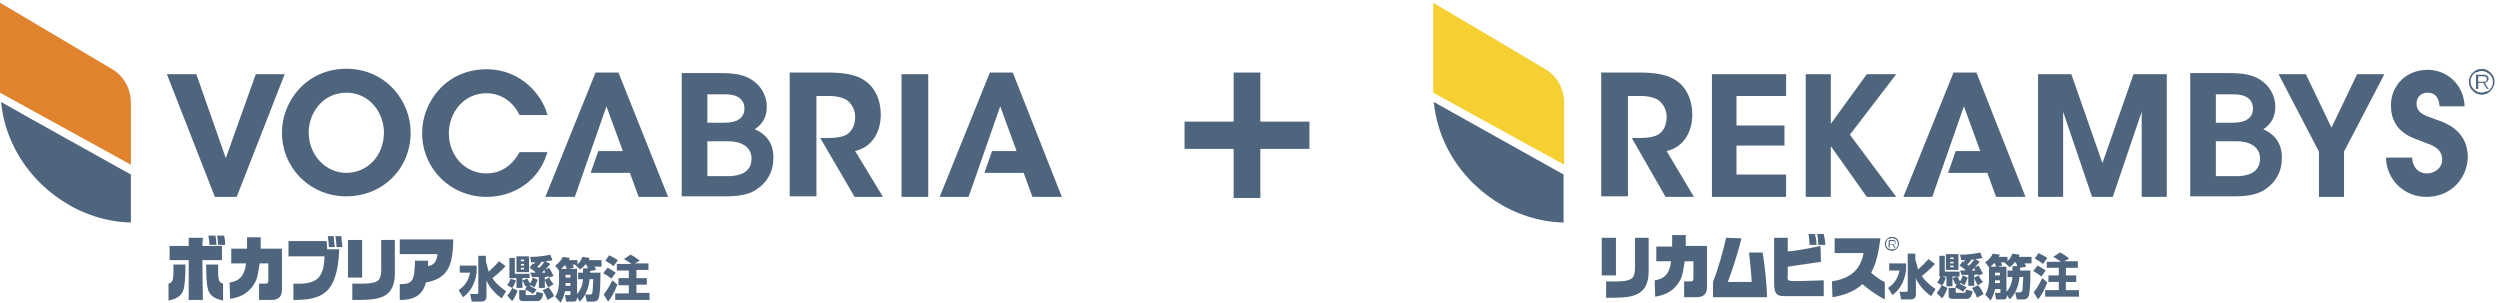
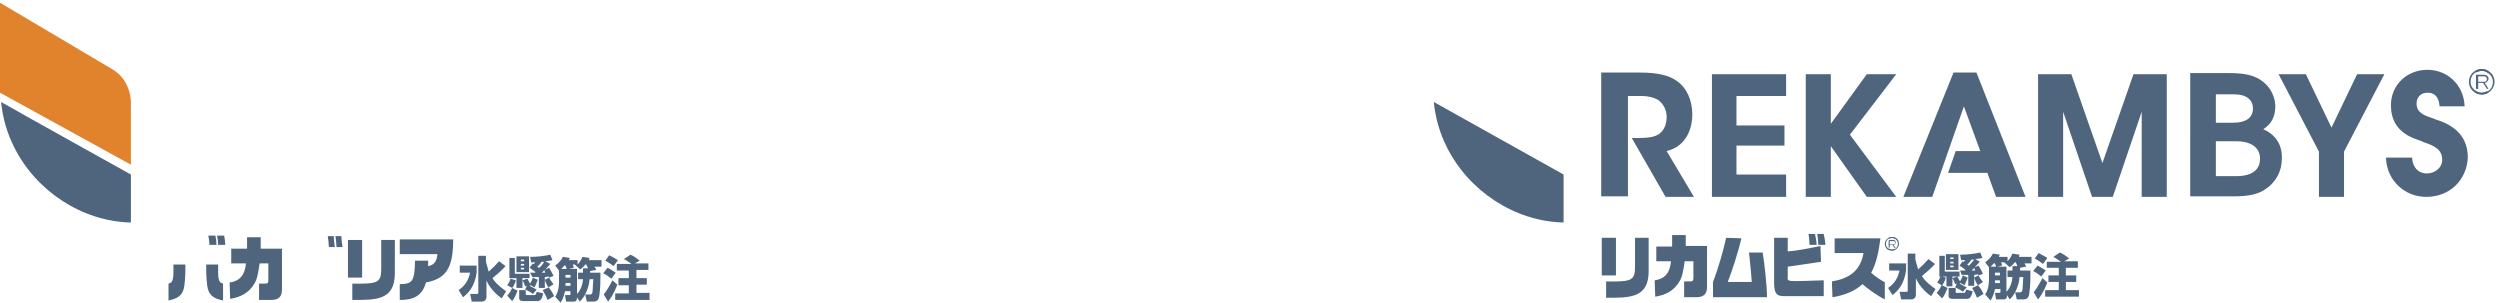
<svg xmlns="http://www.w3.org/2000/svg" xmlns:xlink="http://www.w3.org/1999/xlink" version="1.1" id="グループ_15582" x="0px" y="0px" width="458.4px" height="55.5px" viewBox="0 0 458.4 55.5" style="enable-background:new 0 0 458.4 55.5;" xml:space="preserve">
  <style type="text/css">
	.st0{clip-path:url(#SVGID_00000104684904134556385210000012527221233661798063_);}
	.st1{fill:#4F657E;}
	.st2{fill:#E1832C;}
	.st3{fill:#F6D033;}
</style>
  <g id="グループ_15581" transform="translate(0 0)">
    <g>
      <g>
        <defs>
          <rect id="SVGID_1_" width="458.4" height="55.5" />
        </defs>
        <clipPath id="SVGID_00000089554267735651558630000005763091976206668958_">
          <use xlink:href="#SVGID_1_" style="overflow:visible;" />
        </clipPath>
        <g style="clip-path:url(#SVGID_00000089554267735651558630000005763091976206668958_);">
-           <polygon class="st1" points="240.1,22.3 240.1,27.3 231.1,27.3 231.1,36.3 226.2,36.3 226.2,27.3 217.2,27.3 217.2,22.3       226.2,22.3 226.2,13.3 231.1,13.3 231.1,22.3     " />
          <g>
            <g>
-               <path class="st1" d="M75.3,24.3c0-5.7-4.4-11.6-11.7-11.7l0,0c0,0,0,0-0.1,0h-0.1l0,0c-7.3,0.1-11.7,6-11.7,11.7        c0,6.5,5.1,11.6,11.6,11.7l0,0h0.1h0.1l0,0C70.2,36,75.3,30.9,75.3,24.3 M63.5,31.7c-3.8,0-6.9-3.3-6.9-7.4        c0-3.6,2.6-7.3,6.9-7.3s6.9,3.7,6.9,7.3C70.4,28.5,67.4,31.7,63.5,31.7 M43.4,36.1h-4l-8.8-22.5H36L41.4,29l5.5-15.4h5.3        L43.4,36.1z M100.4,27.8l-0.1,0.3c-1.4,4.8-5.8,8-11.1,8c-6.6,0-11.8-5.2-11.8-11.7c0-5.7,4.4-11.7,11.8-11.7        c6.5,0,10.2,4.9,11.1,8.1l0.1,0.3h-5.1L95.2,21c-0.8-1.8-2.9-3.9-6-3.9c-4.3,0-6.9,3.7-6.9,7.3c0,4.2,3,7.4,6.9,7.4        c3.6,0,5.4-2.7,6-3.8l0.1-0.1h5.1V27.8z M122.5,36.1h-5.4l-1.6-4.4h-7.2l1.4-4h4.5l-3-8.2l-5.8,16.6l0,0l0,0H100l9.2-22.8h4.2        L122.5,36.1z M138.4,23.7c1.5-1,2.2-2.3,2.2-4.2c0-1.6-0.8-3.3-2-4.3c-1.8-1.6-4.1-1.8-6.6-1.8h-7V36h8.1        c2.6,0,4.5-0.4,5.8-1.4c1.8-1.2,2.9-3.2,2.9-5.5C141.9,26.5,140.7,24.7,138.4,23.7 M129.7,17.3h3.4c2.2,0,3.4,1,3.4,2.6        c0,1.7-1.3,2.6-3.6,2.6h-3.2L129.7,17.3L129.7,17.3z M133.4,32.3h-3.7v-6.4h3.8c2.1,0,4.3,0.8,4.3,3.2        C137.8,30.6,137,32.3,133.4,32.3 M161.9,36.1h-5.2l-6.3-10.8h1.2c1.5,0,3-0.1,3.9-0.8c0.9-0.7,1.3-1.8,1.3-3.1        c0-1.2-0.6-2.4-1.6-3.1c-0.7-0.4-1.7-0.7-3.1-0.7h-2.4V36h-4.9V13.3h7c3.3,0,5.4,0.5,6.8,1.5c1.9,1.3,2.9,3.6,2.9,6.2        c0,1.6-0.4,3.1-1.2,4.3c-0.8,1.2-1.9,2-3.5,2.4L161.9,36.1z M170.2,36.1h-4.9V13.6h4.9V36.1z M194.7,36.1h-5.4l-1.6-4.4h-7.2        l1.4-4h4.5l-3-8.2l-5.8,16.6l0,0l0,0h-5.3l9.2-22.8h4.2L194.7,36.1z" />
              <g>
                <path class="st1" d="M24,40.8C15,40.6,6.6,35,2.6,27c-1.3-2.6-2.1-5.3-2.4-8.3C2.6,20.1,24,32,24,32V40.8z" />
                <path class="st2" d="M0,14.8V0.5l20.6,12.2c2.2,1.3,3.4,3.7,3.4,6.2v11.3L0,17C0,16,0,14.8,0,14.8" />
              </g>
            </g>
            <g>
              <path class="st1" d="M38.2,43.2c0.1,0.4,0.2,1.3,0.2,1.7h1.3c0-0.5-0.1-1.3-0.2-1.7H38.2z" />
              <path class="st1" d="M39.8,43.2c0.1,0.4,0.2,1.3,0.2,1.7h1.3c0-0.5-0.1-1.3-0.2-1.7H39.8z" />
-               <polygon class="st1" points="40.7,45.1 37.1,45.1 37.2,43.6 34.6,43.6 34.6,45.1 31.1,45.1 31.1,47.7 34.6,47.7 34.6,55         37.2,55 37.1,47.7 40.7,47.7       " />
              <path class="st1" d="M34,48.5h-2.2c0,2.3,0.1,3.3-0.9,3.5v3.1c2-0.4,2.7-1.2,2.9-2.7C34,50.9,34,49.6,34,48.5" />
              <path class="st1" d="M37.8,48.5H40c0,2.3-0.1,3.3,0.9,3.5v3.1c-2-0.4-2.7-1.2-2.9-2.7C37.8,50.9,37.8,49.6,37.8,48.5" />
              <path class="st1" d="M60.1,43.3c0.1,0.5,0.2,1.6,0.2,2h1.1c-0.1-0.6-0.2-1.5-0.2-2H60.1z" />
              <path class="st1" d="M61.5,43.3c0.1,0.5,0.2,1.6,0.2,2h1.1c-0.1-0.6-0.2-1.5-0.2-2H61.5z" />
-               <path class="st1" d="M60,45.7c0-0.3-0.1-1-0.1-1.5h-7V47h6.6c-0.1,4.1-1.5,5.2-5.7,5v3c5.1,0,8.1-1,8.4-9.3H60z" />
              <path class="st1" d="M83.1,43.9h-9.8v2.7h6.9c-0.1,1.3-0.6,2-1.7,2.2c0-0.6,0-0.7,0-1h-2.4c-0.1,3.7-0.4,4.3-2.8,4.3V55        c2.3,0,4.1-0.6,4.8-3.2C81.7,51.1,83.1,49.3,83.1,43.9" />
              <path class="st1" d="M47.8,45.6c0-0.8,0-1.6,0-2.1h-2.5c0,0,0,0.7,0,2.1h-2.9v2.7h2.7c-0.2,1.9-0.9,3.2-3,3.5l0.1,3        c1.9-0.3,3.5-1.1,4.5-2.9c0.5-0.8,0.7-2.2,0.9-3.6h1.6v3c0,0.6-0.1,0.7-0.6,0.7h-1.1v3h2.2c1.3,0,2-0.5,2-1.9v-7.5H47.8z" />
              <rect x="63.8" y="44" class="st1" width="2.6" height="6.9" />
              <path class="st1" d="M69.9,44v5.2c0,2.6-0.5,2.9-5.3,2.8v3c4.3,0,7.8,0.1,7.8-4.9V44H69.9z" />
              <path class="st1" d="M84.3,48.7h3.1V50c-0.4,2.7-1.6,3.8-2.5,4.5l-0.8-1.3c1.6-1.1,1.9-2.4,2.1-3.2h-1.9        C84.3,50,84.3,48.7,84.3,48.7z M89.1,47.9c0,0.2,0.5,1.8,0.5,1.9c0.7-0.6,1.3-1.2,1.9-1.9l1.2,0.9c-0.7,0.8-2,1.9-2.4,2.2        c0.3,0.5,0.8,1.2,2.5,2.4L92,54.7c-1.2-0.8-2.4-2.2-2.8-3.3v3c0,0.7-0.5,0.9-0.9,0.9h-1.8l-0.3-1.4h1.3c0.1,0,0.2-0.1,0.2-0.2        v-6.8h1.4L89.1,47.9L89.1,47.9z" />
              <path class="st1" d="M93,54.2c0.4-0.4,0.7-0.9,0.9-1.4L93,52.3c0.4-0.5,0.6-1.1,0.6-1.2l1,0.3c-0.3,0.9-0.5,1.2-0.7,1.4l1,0.5        c-0.5,1.3-0.8,1.7-1,1.9L93,54.2z M93.3,47.3h1.1v2.9h2.7V51h-1.3v1.8h-1.1V51h-1.3v-3.7H93.3z M94.7,47H97v2.9h-2.3V47z         M95.1,53.2h1.3v0.7c0,0.1,0,0.2,0.2,0.2H98c0.3,0,0.3-0.2,0.4-0.6l1.2,0.3c-0.1,0.5-0.3,1.4-1,1.4H96c-0.2,0-0.8,0-0.8-0.5        v-1.5H95.1z M95.5,47.9h0.6v-0.3h-0.6V47.9z M95.5,48.7h0.6v-0.3h-0.6V48.7z M95.5,49.4h0.6v-0.3h-0.6V49.4z M96.6,52.4        l-0.3,0.1c-0.1-0.3-0.3-0.8-0.5-1.1l0.9-0.3c0.2,0.4,0.5,0.9,0.5,0.9c0-0.1,0.3-0.4,0.5-1.1l0.9,0.4c-0.1,0.2-0.3,0.9-0.6,1.4        l-0.7-0.4l-0.2,0.1c0.4,0.2,0.9,0.5,1.3,0.7l-0.7,0.8c-0.2-0.2-0.7-0.5-1.4-0.8L96.6,52.4z M97.2,50c0.2,0,0.5,0,0.9,0        l0.1-0.1c-0.6-0.5-1-0.7-1.1-0.8l0.6-0.8c0.1,0.1,0.1,0.1,0.2,0.1c0.1-0.1,0.2-0.2,0.2-0.3c-0.4,0-0.5,0-0.7,0l-0.2-1        c1.5,0,2.8-0.2,3.7-0.4l0.4,1c-0.3,0.1-0.6,0.1-1.3,0.2l0.9,0.5c-0.2,0.2-0.4,0.5-0.9,1l0.7-0.3c0.3,0.5,0.6,1.1,0.8,1.5        l-0.8,0.3c0.2,0.5,0.5,0.8,0.8,1.2l-0.9,0.6c0.3,0.4,0.6,0.7,1,1.6l-1.2,0.7c-0.2-0.6-0.6-1.3-0.9-1.8l1.1-0.5        c-0.2-0.2-0.5-0.7-0.7-1.4l0.8-0.4c0,0,0-0.1-0.1-0.2l-0.7,0.1v2h-1.1v-2c-0.7,0-1,0-1.2,0L97.2,50z M99.8,48        c-0.1,0-0.2,0-0.5,0c-0.2,0.3-0.6,0.8-0.8,0.9c0.2,0.1,0.2,0.2,0.3,0.2C99,49.1,99.4,48.6,99.8,48 M99.3,50c0.1,0,0.6,0,0.7,0        c-0.1-0.1-0.1-0.2-0.2-0.5C99.6,49.8,99.5,49.9,99.3,50" />
              <path class="st1" d="M108.2,50h1.9c0,1.2,0,2.9-0.2,4.1c-0.1,1-0.5,1.2-1.2,1.2h-1.1l-0.3-1.3h0.8c0.2,0,0.4,0,0.5-0.3        s0.1-1.6,0.2-2.5h-0.7c-0.1,1.5-0.8,3.2-1.8,4.1l-0.5-0.8c0,0.3,0,0.8-0.6,0.8h-1.4l-0.2-1.2h0.8c0.1,0,0.2,0,0.2-0.2v-0.5h-1        c-0.2,1.1-0.6,1.7-0.8,2.1l-1-1.1c0.7-1,0.7-2.5,0.7-2.7v-2.1l-0.7-0.9c0.7-0.5,1.2-1.1,1.4-1.6l1.3,0.2        c-0.1,0.1-0.1,0.2-0.2,0.4h1.6v0.8c0.6-0.6,0.8-1.2,0.9-1.4l1.3,0.2c-0.1,0.2-0.1,0.3-0.1,0.4h2.3v1.2H109        c0.1,0.1,0.3,0.5,0.3,0.6l-1.1,0.2L108.2,50L108.2,50z M103.9,49.3c0-0.1-0.1-0.4-0.3-0.7l0,0c-0.4,0.4-0.6,0.6-0.7,0.7H103.9        z M104.6,52.4v-0.5h-0.9c0,0.1,0,0.2,0,0.5H104.6z M104.6,50.4h-0.9v0.5h0.9V50.4z M105.8,49.3v4.6c0.5-0.5,1-1.4,1.1-2.7H106        V50h0.9v-0.8h0.9c-0.1-0.3-0.1-0.3-0.3-0.7h-0.2c-0.3,0.5-0.7,0.7-0.9,0.9l-1-0.9l0,0H105c0.1,0.1,0.2,0.5,0.2,0.6l-0.9,0.2        H105.8z" />
              <path class="st1" d="M113.2,52.2c-0.7,1.8-1.3,2.6-1.7,3.1l-0.8-1.3c0.8-1,1.3-2.1,1.6-2.6L113.2,52.2z M111.4,49.1        c0.5,0.2,1,0.6,1.5,0.9l-0.8,1.1c-0.5-0.4-0.9-0.7-1.5-1L111.4,49.1z M111.7,46.8c0.8,0.4,1.3,0.7,1.6,0.9l-0.8,1.1        c-0.5-0.4-0.8-0.6-1.5-1L111.7,46.8z M115.8,48.4c-0.7-0.5-1.2-0.8-1.4-0.9l1.2-0.8c0.5,0.2,1.1,0.6,1.7,1.1l-0.9,0.5h2.5v1.2        h-2.2V51h1.9v1.2h-1.9v1.5h2.4V55h-6.3v-1.2h2.5v-1.5h-1.9V51h1.9v-1.4h-2.2v-1.2C113.1,48.4,115.8,48.4,115.8,48.4z" />
            </g>
          </g>
          <g>
            <g>
              <g>
                <rect id="XMLID_00000035491438313414661730000011988350129006643073_" x="293.7" y="43.6" class="st1" width="2.6" height="6.9" />
                <path id="XMLID_00000011729698292035952360000006709223136048322690_" class="st1" d="M299.8,43.6v5.2c0,2.6-0.5,2.9-5.3,2.8         v3c4.3,0,7.8,0.1,7.8-4.9v-6.1H299.8z" />
              </g>
              <path id="XMLID_00000062875495918203483110000000305276790952513710_" class="st1" d="M309.1,45.2c0-0.8,0-1.6,0-2.1h-2.5        c0,0,0,0.7,0,2.1h-2.9v2.7h2.7c-0.2,1.9-0.9,3.2-3,3.5l0.1,3c1.9-0.3,3.5-1.1,4.5-2.9c0.5-0.8,0.7-2.2,0.9-3.6h1.6        c0,0,0,2.4,0,3s-0.1,0.7-0.6,0.7s-1.1,0-1.1,0v2.9c0,0,0.9,0,2.2,0c1.3,0,2-0.5,2-1.9s0-7.5,0-7.5h-3.9V45.2z" />
              <path id="XMLID_00000018926282382255964110000007993195645650833025_" class="st1" d="M323.2,46.3h-2.5        c0.1,0.9,0.4,3.7,0.5,5.4h-4.4c0.7-1.8,1.8-5,2.5-8l-2.8-0.1c-0.4,2-1.5,5.8-2.4,8.1v2.8h9.9C324,52.4,323.5,48,323.2,46.3z" />
              <g id="XMLID_00000000904374435898348220000010740060794685123754_">
                <path id="XMLID_00000101825786327344213830000002881592324452305596_" class="st1" d="M331.6,42.9c0.1,0.4,0.2,1.6,0.2,2h1.3         c0-0.5-0.2-1.6-0.3-2H331.6z" />
                <path id="XMLID_00000008138849580549704690000000927985786945344431_" class="st1" d="M333.2,42.9c0.1,0.4,0.2,1.6,0.2,2h1.3         c0-0.5-0.2-1.6-0.3-2H333.2z" />
                <path id="XMLID_00000065046942068389570290000002447956646955304593_" class="st1" d="M328.3,51.5c-0.7-0.1-0.5-0.5-0.5-1.1         c0-0.2,0-0.7,0-1.5l6.1-0.9l-0.1-2.9c-1.9,0.4-4.4,0.9-6,1c0-1.4,0-2.5,0-2.5h-2.5c0,0,0,6.2,0,8.3s0.6,2.4,1.9,2.4         s7.2,0,7.2,0v-2.9C331.1,51.5,329,51.6,328.3,51.5z" />
              </g>
              <path id="XMLID_00000131328989078031066710000007466131663040568237_" class="st1" d="M345.5,51.7c-0.6-0.3-1.8-1.1-2.4-1.7        c1-1.8,1.4-4,1.7-6.3h-8.4v2.7h5.3c-0.6,3.4-2.8,4.7-5.8,5.2l0.1,2.9c2.4-0.4,4.2-1.2,5.5-2.4c0.8,0.7,2.5,2,4.1,2.8v-3.2        H345.5z" />
            </g>
            <g>
              <path class="st1" d="M346.4,48.3h3.1v1.3c-0.4,2.7-1.6,3.8-2.5,4.5l-0.8-1.3c1.6-1.1,1.9-2.4,2.1-3.2h-1.9L346.4,48.3        L346.4,48.3z M351.2,47.5c0,0.2,0.5,1.8,0.5,1.9c0.7-0.6,1.3-1.2,1.9-1.9l1.2,0.9c-0.7,0.8-2,1.9-2.4,2.2        c0.3,0.5,0.8,1.2,2.5,2.4l-0.8,1.3c-1.2-0.8-2.4-2.2-2.8-3.3v3c0,0.7-0.5,0.9-0.9,0.9h-1.8l-0.3-1.4h1.3        c0.1,0,0.2-0.1,0.2-0.2v-6.8h1.4L351.2,47.5L351.2,47.5z" />
              <path class="st1" d="M355.1,53.7c0.4-0.4,0.7-0.9,0.9-1.4l-0.8-0.5c0.4-0.5,0.6-1.1,0.6-1.2l1,0.3c-0.3,0.9-0.5,1.2-0.7,1.4        l1,0.5c-0.5,1.3-0.8,1.7-1,1.9L355.1,53.7z M355.5,46.9h1.1v2.9h2.7v0.9H358v1.8h-1.1v-1.8h-1.3v-3.8H355.5z M356.8,46.6h2.3        v2.9h-2.3V46.6z M357.3,52.8h1.3v0.7c0,0.1,0,0.2,0.2,0.2h1.3c0.3,0,0.3-0.2,0.4-0.6l1.2,0.3c-0.1,0.5-0.3,1.4-1,1.4h-2.6        c-0.2,0-0.8,0-0.8-0.5V52.8z M357.6,47.2v0.3h0.6v-0.3H357.6z M357.6,48v0.3h0.6V48H357.6z M357.6,48.7V49h0.6v-0.3H357.6z         M358.8,52l-0.3,0.1c-0.1-0.3-0.3-0.8-0.5-1.1l0.9-0.3c0.2,0.4,0.5,0.9,0.5,0.9c0-0.1,0.3-0.4,0.5-1.1l0.9,0.4        c-0.1,0.2-0.3,0.9-0.6,1.4l-0.7-0.4l-0.2,0.1c0.4,0.2,0.9,0.5,1.3,0.7l-0.7,0.8c-0.2-0.2-0.7-0.5-1.4-0.8L358.8,52z         M359.4,49.6c0.2,0,0.5,0,0.9,0l0.1-0.1c-0.6-0.5-1-0.7-1.1-0.8l0.6-0.8C360,48,360,48,360.1,48c0.1-0.1,0.2-0.2,0.2-0.3        c-0.4,0-0.5,0-0.7,0l-0.2-1c1.5,0,2.8-0.2,3.7-0.4l0.4,1c-0.3,0.1-0.6,0.1-1.3,0.2L363,48c-0.2,0.2-0.4,0.5-0.9,1l0.7-0.3        c0.3,0.5,0.6,1.1,0.8,1.5l-0.8,0.3c0.2,0.5,0.5,0.8,0.8,1.2l-0.9,0.6c0.3,0.4,0.6,0.7,1,1.6l-1.2,0.7        c-0.2-0.6-0.6-1.3-0.9-1.8l1.1-0.5c-0.2-0.2-0.5-0.7-0.7-1.4l0.8-0.4c0,0,0-0.1-0.1-0.2l-0.7,0.1v2h-1.1v-2c-0.7,0-1,0-1.2,0        L359.4,49.6z M362,47.6c-0.1,0-0.2,0-0.5,0c-0.2,0.3-0.6,0.8-0.8,0.9c0.2,0.1,0.2,0.2,0.3,0.2C361.1,48.7,361.5,48.2,362,47.6        z M361.5,49.6c0.1,0,0.6,0,0.7,0c-0.1-0.1-0.1-0.2-0.2-0.5C361.8,49.4,361.6,49.5,361.5,49.6z" />
              <path class="st1" d="M370.4,49.6h1.9c0,1.2,0,2.9-0.2,4.1c-0.1,1-0.5,1.2-1.2,1.2h-1.1l-0.3-1.3h0.8c0.2,0,0.4,0,0.5-0.3        s0.1-1.6,0.2-2.5h-0.7c-0.1,1.5-0.8,3.2-1.8,4.1l-0.5-0.8c0,0.3,0,0.8-0.6,0.8H366l-0.2-1.2h0.8c0.1,0,0.2,0,0.2-0.2V53h-1        c-0.2,1.1-0.6,1.7-0.8,2.1l-1-1.1c0.7-1,0.7-2.5,0.7-2.7V49l-0.7-0.9c0.7-0.5,1.2-1.1,1.4-1.6l1.3,0.2        c-0.1,0.1-0.1,0.2-0.2,0.4h1.6v0.8c0.6-0.6,0.8-1.2,0.9-1.4l1.3,0.2c-0.1,0.2-0.1,0.3-0.1,0.4h2.3v1.2h-1.3        c0.1,0.1,0.3,0.5,0.3,0.6l-1.1,0.2L370.4,49.6L370.4,49.6z M366,48.9c0-0.1-0.1-0.4-0.3-0.7l0,0c-0.4,0.4-0.6,0.6-0.7,0.7H366        z M366.7,51.9v-0.5h-0.9c0,0.1,0,0.2,0,0.5H366.7z M366.7,50h-0.9v0.5h0.9V50z M367.9,48.9v4.6c0.5-0.5,1-1.4,1.1-2.7h-0.9        v-1.2h0.9v-0.8h0.9c-0.1-0.3-0.1-0.3-0.3-0.7h-0.2c-0.3,0.5-0.7,0.7-0.9,0.9l-1-0.9l0,0h-0.6c0.1,0.1,0.2,0.5,0.2,0.6        l-0.9,0.2C366.2,48.9,367.9,48.9,367.9,48.9z" />
              <path class="st1" d="M375.4,51.8c-0.7,1.8-1.3,2.6-1.7,3.1l-0.8-1.3c0.8-1,1.3-2.1,1.6-2.6L375.4,51.8z M373.6,48.7        c0.5,0.2,1,0.6,1.5,0.9l-0.8,1.1c-0.5-0.4-0.9-0.7-1.5-1L373.6,48.7z M373.8,46.4c0.8,0.4,1.3,0.7,1.6,0.9l-0.8,1.1        c-0.5-0.4-0.8-0.6-1.5-1L373.8,46.4z M377.9,48c-0.7-0.5-1.2-0.8-1.4-0.9l1.2-0.8c0.5,0.2,1.1,0.6,1.7,1.1l-0.9,0.5h2.5v1.2        h-2.2v1.4h1.9v1.2h-1.9v1.5h2.4v1.2H375v-1.2h2.5v-1.5h-1.9v-1.2h1.9v-1.4h-2.2V48H377.9z" />
            </g>
            <g>
              <g>
                <g>
                  <g>
                    <path class="st1" d="M346.3,43.6l0.1,0.2c0.3-0.2,0.7-0.2,1.1,0c0.3,0.2,0.5,0.5,0.5,0.9s-0.2,0.8-0.6,1s-0.8,0.1-1.1-0.1           l0,0l-0.1,0.1c0.4,0.3,0.9,0.3,1.3,0.1s0.7-0.6,0.7-1.1c0-0.4-0.2-0.9-0.6-1.1C347.1,43.4,346.7,43.4,346.3,43.6z" />
                    <path class="st1" d="M347.5,45.8l-0.1-0.2c-0.3,0.2-0.7,0.2-1.1,0c-0.3-0.2-0.5-0.5-0.5-0.9s0.2-0.8,0.6-1s0.8-0.1,1.1,0.1           l0,0l0.1-0.1c-0.4-0.3-0.9-0.3-1.3-0.1s-0.7,0.6-0.7,1.1c0,0.4,0.2,0.9,0.6,1.1C346.7,46,347.2,46,347.5,45.8z" />
                    <rect x="346.3" y="44.1" class="st1" width="0.2" height="1.3" />
                    <path class="st1" d="M346.3,44.7v0.2h0.7l0.4,0.6h0.2l-0.4-0.6c0.2,0,0.4-0.2,0.4-0.5c0-0.2-0.2-0.4-0.4-0.4l0,0h-0.8v0.2           h0.8c0.1,0,0.3,0.1,0.3,0.3c0,0.1-0.1,0.3-0.3,0.3l0,0h-0.9V44.7z" />
                  </g>
                </g>
              </g>
            </g>
          </g>
          <g>
            <g>
              <path class="st1" d="M286.7,40.8c-9-0.2-17.4-5.8-21.4-13.8c-1.3-2.6-2.1-5.3-2.4-8.3c2.5,1.4,23.8,13.3,23.8,13.3V40.8z" />
-               <path class="st3" d="M262.8,14.8V0.5l20.6,12.2c2.2,1.3,3.4,3.7,3.4,6.2v11.3l-24-13.2C262.8,16,262.8,14.8,262.8,14.8" />
            </g>
            <path class="st1" d="M415,23.7c1.5-1,2.2-2.3,2.2-4.2c0-1.6-0.8-3.3-2-4.3c-1.8-1.6-4.1-1.8-6.6-1.8h-7V36h8.1       c2.6,0,4.5-0.4,5.8-1.4c1.8-1.2,2.9-3.2,2.9-5.5C418.5,26.6,417.3,24.7,415,23.7 M406.3,17.3h3.4c2.2,0,3.4,1,3.4,2.6       c0,1.7-1.3,2.6-3.6,2.6h-3.2L406.3,17.3L406.3,17.3z M410,32.3h-3.7v-6.4h3.8c2.1,0,4.3,0.8,4.3,3.2       C414.4,30.6,413.6,32.3,410,32.3 M371.4,36.1H366l-1.6-4.4h-7.2l1.4-4h4.5l-3-8.2l-5.8,16.6l0,0l0,0H349l9.2-22.8h4.2       L371.4,36.1z M327.5,36.1h-13.6V13.6h13.6v4h-9.1V23h8.8v3.7h-8.8V32h9.1V36.1z M310.6,36.1h-5.2l-6.2-10.8h1.2       c1.5,0,3-0.1,3.9-0.8c0.9-0.7,1.3-1.8,1.3-3.1c0-1.2-0.6-2.4-1.6-3.1c-0.7-0.4-1.7-0.7-3.1-0.7h-2.4V36h-4.9V13.3h7       c3.3,0,5.4,0.5,6.8,1.5c1.9,1.3,2.9,3.6,2.9,6.2c0,1.6-0.4,3.1-1.2,4.3c-0.8,1.2-1.9,2-3.5,2.4L310.6,36.1z M347.7,36.1h-5.4       l-6.6-9.3v9.3h-4.6V13.6h4.6v9.1l6.6-9.1h5.4l-8.5,11.1L347.7,36.1z M397.3,36.1h-4.6V20.5l-5.3,15.6h-3.8l-5.3-15.6v15.6h-4.6       V13.6h6.1l5.7,16.3l5.7-16.3h6.1L397.3,36.1L397.3,36.1z M429.8,36.1h-4.6v-8.3l-7.4-14.2h5l4.7,9.8l4.7-9.8h5l-7.4,14.2       L429.8,36.1L429.8,36.1z M444.9,36.1c-4,0-7.2-3-7.4-7v-0.2h4.8v0.2c0.1,1.3,0.9,2.7,2.7,2.7c1.4,0,2.8-1,2.8-2.5       c0-2-1.6-2.6-3.3-3.2c-0.2-0.1-0.5-0.2-0.7-0.3l-0.3-0.1c-0.6-0.2-1.1-0.4-1.7-0.7c-2.3-1.2-3.4-3.1-3.4-5.7       c0-3.7,2.9-6.5,6.7-6.5c3.7,0,6.6,2.8,6.8,6.5v0.2h-4.6v-0.2c-0.1-1-0.5-2.3-2.2-2.3c-1.2,0-2,0.8-2,2c0,1.7,1.5,2.2,3,2.7       c0.2,0.1,0.3,0.1,0.5,0.2c2.6,0.8,5.9,2.5,5.9,7C452.3,33,449.2,36.1,444.9,36.1" />
            <g>
              <g>
                <g>
                  <g>
                    <path class="st1" d="M453.9,13l0.2,0.3c0.6-0.4,1.4-0.4,2,0s1,1,1,1.7c0,0.8-0.4,1.5-1.1,1.8s-1.5,0.3-2.1-0.2l0,0           l-0.2,0.3c0.7,0.5,1.7,0.6,2.4,0.2s1.3-1.2,1.3-2.1c0-0.8-0.4-1.6-1.2-2C455.5,12.5,454.6,12.6,453.9,13z" />
                    <path class="st1" d="M456.2,17l-0.2-0.3c-0.6,0.4-1.4,0.4-2,0s-1-1-1-1.7c0-0.8,0.4-1.5,1.1-1.8s1.5-0.3,2.1,0.2l0,0           l0.2-0.3c-0.7-0.5-1.7-0.6-2.4-0.2c-0.8,0.4-1.3,1.2-1.3,2.1c0,0.8,0.4,1.6,1.2,2C454.6,17.4,455.5,17.4,456.2,17z" />
                    <rect x="454" y="13.8" class="st1" width="0.4" height="2.5" />
                    <path class="st1" d="M454,14.9v0.3h1.3l0.7,1.1h0.3l-0.7-1.1c0.4-0.1,0.7-0.4,0.7-0.8c0-0.4-0.4-0.7-0.8-0.7l0,0H454V14           h1.5c0.3,0,0.5,0.2,0.5,0.5s-0.2,0.5-0.5,0.5l0,0H454V14.9z" />
                  </g>
                </g>
              </g>
            </g>
          </g>
        </g>
      </g>
    </g>
  </g>
</svg>